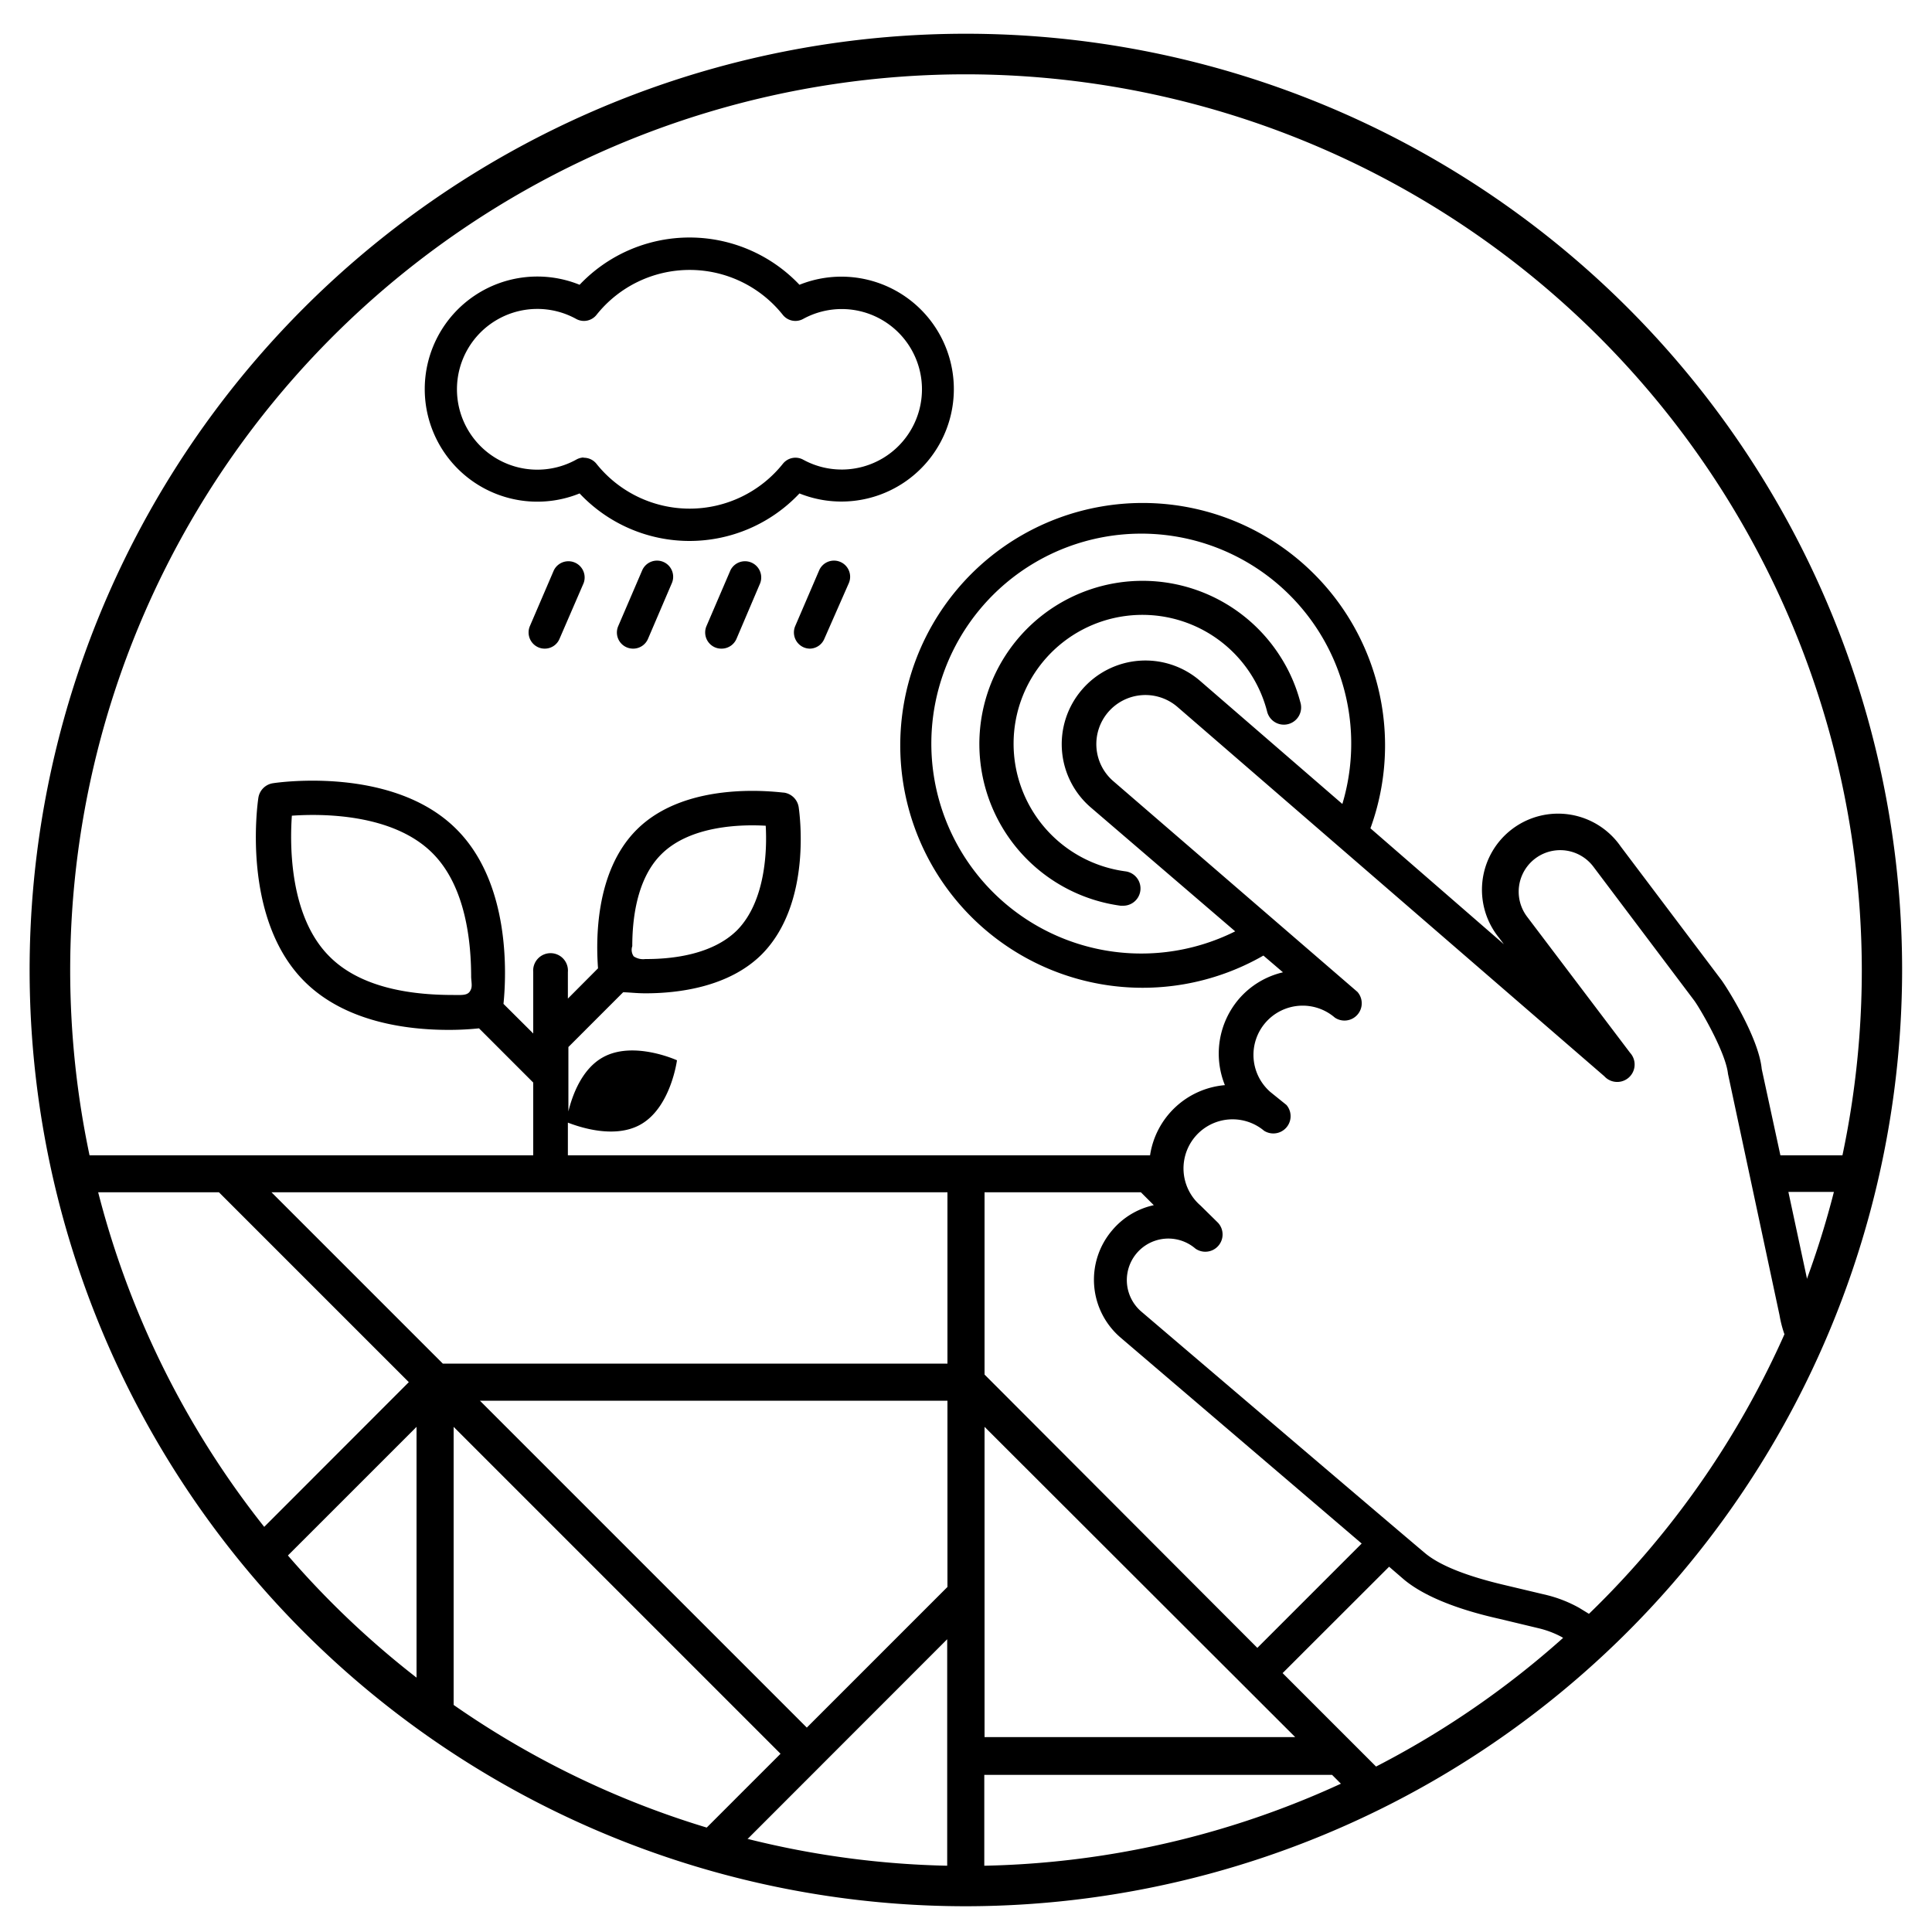
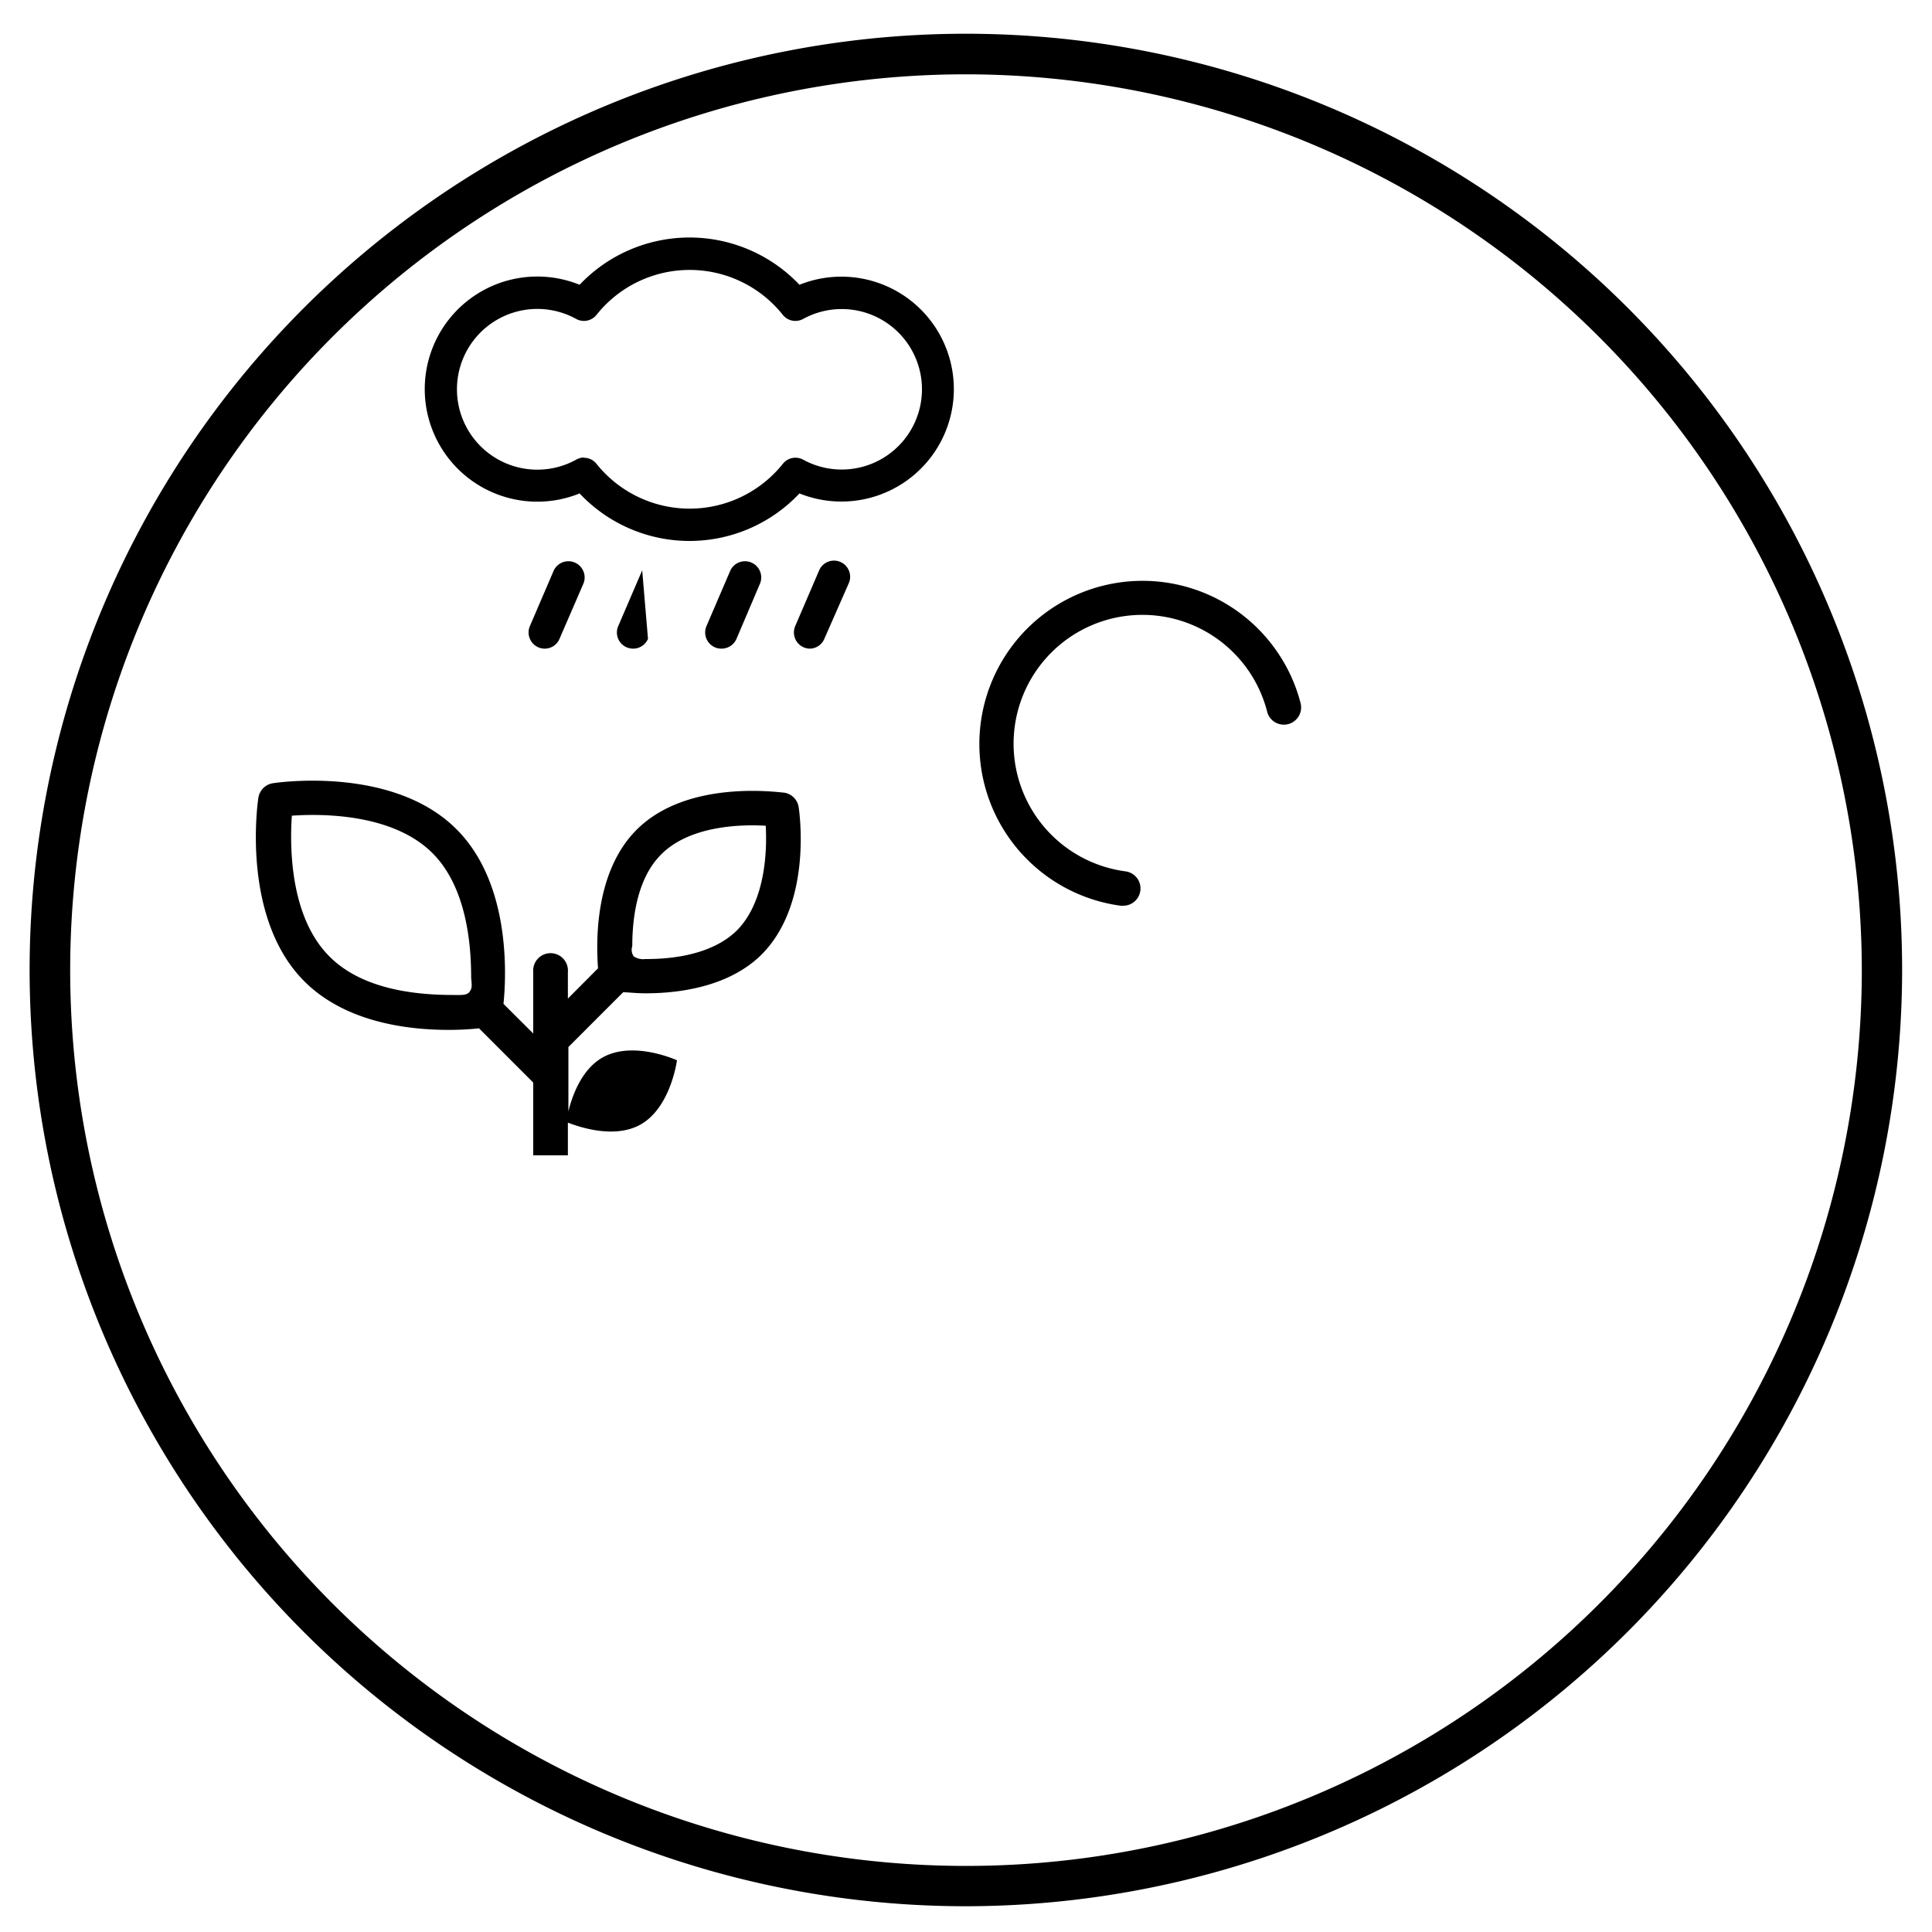
<svg xmlns="http://www.w3.org/2000/svg" id="Layer_1" data-name="Layer 1" viewBox="0 0 150 150">
-   <path d="M108,138.3c-.89.47-1.79.92-2.71,1.35C106.23,139.22,107.13,138.77,108,138.3Z" />
  <path d="M21.26,121.87c-.63-.73-1.24-1.47-1.85-2.22C20,120.4,20.63,121.14,21.26,121.87Z" />
  <polygon points="108.02 138.3 108.02 138.3 108.02 138.3 108.02 138.3" />
  <polygon points="19.41 119.65 19.41 119.65 19.41 119.65 19.41 119.65" />
  <polygon points="21.26 121.87 21.26 121.87 21.26 121.87 21.26 121.87" />
  <path d="M42.29,50.36a1.23,1.23,0,0,1-.49-.1,1.26,1.26,0,0,1-.66-1.65L43,44.28a1.26,1.26,0,0,1,2.31,1L43.44,49.6A1.24,1.24,0,0,1,42.29,50.36Z" />
-   <path d="M49.16,50.36a1.27,1.27,0,0,1-.5-.1A1.25,1.25,0,0,1,48,48.61l1.86-4.33a1.25,1.25,0,1,1,2.3,1L50.31,49.6A1.25,1.25,0,0,1,49.16,50.36Z" />
+   <path d="M49.16,50.36a1.27,1.27,0,0,1-.5-.1A1.25,1.25,0,0,1,48,48.61l1.86-4.33L50.31,49.6A1.25,1.25,0,0,1,49.16,50.36Z" />
  <path d="M56,50.36a1.23,1.23,0,0,1-.49-.1,1.26,1.26,0,0,1-.66-1.65l1.86-4.33a1.26,1.26,0,0,1,2.31,1L57.18,49.6A1.26,1.26,0,0,1,56,50.36Z" />
  <path d="M62.89,50.36a1.23,1.23,0,0,1-.49-.1,1.26,1.26,0,0,1-.66-1.65l1.86-4.33a1.25,1.25,0,1,1,2.3,1L64,49.6A1.24,1.24,0,0,1,62.89,50.36Z" />
  <path d="M53.52,42A11.72,11.72,0,0,1,45,38.31a8.74,8.74,0,1,1,0-16.2,11.76,11.76,0,0,1,17.07,0,8.73,8.73,0,1,1,0,16.2A11.73,11.73,0,0,1,53.52,42Zm-8.21-6.46a1.25,1.25,0,0,1,1,.47,9.26,9.26,0,0,0,14.47,0,1.25,1.25,0,0,1,1.58-.32,6.23,6.23,0,1,0,0-10.93,1.25,1.25,0,0,1-1.58-.31,9.24,9.24,0,0,0-14.47,0,1.25,1.25,0,0,1-1.58.31,6.24,6.24,0,1,0,0,10.93A1.27,1.27,0,0,1,45.31,35.52Z" />
  <path d="M49.71,87.32c2.37-1.31,2.85-5,2.85-5s-3.38-1.55-5.75-.23c-1.68.93-2.4,3.05-2.68,4.2v-5l4.25-4.25c.43,0,1,.08,1.74.08,2.53,0,6.44-.47,9-3,4-4,2.93-11.15,2.89-11.45a1.35,1.35,0,0,0-1.13-1.13c-.31,0-7.48-1.09-11.45,2.88-3.31,3.31-3.14,8.83-3,10.76l-2.34,2.35V75.47a1.35,1.35,0,1,0-2.69,0v4.77l-2.31-2.3c.23-2.23.56-9.36-3.65-13.56-4.92-4.93-13.87-3.63-14.25-3.57a1.35,1.35,0,0,0-1.13,1.13c-.06.38-1.35,9.33,3.57,14.25,3.18,3.18,8,3.77,11.19,3.77a22.11,22.11,0,0,0,2.37-.12l4.21,4.21V89.7h2.69V87.16C44.82,87.44,47.64,88.47,49.71,87.32Zm-.62-13.86c0-2.06.33-5.22,2.25-7.13,2.25-2.25,6.23-2.33,8.11-2.22.11,1.87,0,5.85-2.22,8.11-1.92,1.91-5.07,2.25-7.13,2.24a1.31,1.31,0,0,1-.9-.21A.88.88,0,0,1,49.09,73.46ZM36.46,77c-.22.3-.69.25-1.26.25-2.67,0-7-.34-9.63-3-3.1-3.1-3.07-8.64-2.91-10.92,2.28-.16,7.82-.19,10.92,2.91,2.62,2.62,3,7,3,9.63C36.61,76.4,36.7,76.67,36.46,77Z" />
  <path d="M56.56,144q-1.48-.39-2.94-.84Q55.08,143.61,56.56,144Z" />
  <path d="M56.77,144.06h0l-.22-.06A1.66,1.66,0,0,0,56.77,144.06Z" />
  <polygon points="105.31 141.11 105.31 141.11 105.31 141.11 105.31 141.11" />
  <path d="M75,148a72.69,72.69,0,1,1,72.68-72.68A72.76,72.76,0,0,1,75,148ZM75,5.77a69.55,69.55,0,1,0,69.55,69.55A69.63,69.63,0,0,0,75,5.77Z" />
  <path d="M99.42,51A12.67,12.67,0,1,0,87,70.32h.19a1.34,1.34,0,0,0,.18-2.67,10,10,0,1,1,11-12.44,1.34,1.34,0,1,0,2.59-.68A12.44,12.44,0,0,0,99.42,51Z" />
-   <path d="M144.66,89.7h-6.43L136.78,83c-.24-2.49-2.79-6.46-3.13-6.91l-7.82-10.37a5.91,5.91,0,1,0-9.43,7.11l.36.48-10.36-9a18.82,18.82,0,1,0-8.31,9.88l1.52,1.3a6.44,6.44,0,0,0-3.43,2.08,6.53,6.53,0,0,0-1.08,6.68,6.43,6.43,0,0,0-5.81,5.45H5.34c.2,1,.43,1.92.66,2.87H17l14.74,14.74L19.41,119.65h0c.6.75,1.21,1.49,1.84,2.22h0l11.09-11.09v21.45c.94.7,1.9,1.39,2.88,2.05v-23.5l25.38,25.38-7,7h0q1.46.45,2.94.84l.22.06,16.78-16.79V146.4l1.44,0,1.44,0v-8.6h27l1.86,1.86h0c.92-.43,1.82-.88,2.71-1.35h0l-3-3h0l-5.41-5.41,8.27-8.26,1.16,1c2.2,1.83,6,2.73,7.46,3.06l3,.72a7.4,7.4,0,0,1,1.77.67l1.55,1a1.33,1.33,0,0,0,1.85-.39,1.34,1.34,0,0,0-.39-1.86l-1.63-1a10.13,10.13,0,0,0-2.53-1l-3.2-.76c-3-.7-5.08-1.53-6.22-2.47-2-1.67-21.86-18.61-22.06-18.78a3.22,3.22,0,0,1,4.2-4.89,1.34,1.34,0,0,0,1.76-2L93.21,93.6a3.81,3.81,0,0,1,4.93-5.81l0,0a1.34,1.34,0,0,0,1.74-2l0,0-1.24-1a3.81,3.81,0,0,1,5-5.78h0a1.34,1.34,0,0,0,1.75-2L86.45,60.66a3.79,3.79,0,0,1-1.32-2.6,3.81,3.81,0,0,1,6.28-3.18l33.15,28.68a1.34,1.34,0,0,0,2-1.82l-8-10.57a3.22,3.22,0,0,1,5.15-3.88l7.82,10.38c.4.53,2.45,4,2.63,5.7l4,18.73a9,9,0,0,0,.74,2.36,1.34,1.34,0,1,0,2.44-1.12,6.26,6.26,0,0,1-.56-1.8l-1.93-9H144C144.23,91.62,144.46,90.67,144.66,89.7Zm-71.1,33.51L62.64,134.13,37.26,108.75h36.3Zm0-17.34H34.38l-13.3-13.3H73.56Zm27,29H76.44V110.78ZM86.35,95.52a5.91,5.91,0,0,0,.64,8.32c.64.55,12.61,10.77,18.73,16l-8.1,8.1L76.44,106.72V92.57H88.58l1,1A5.83,5.83,0,0,0,86.35,95.52ZM84,53.55a6.48,6.48,0,0,0,.7,9.15L95.9,72.31a16.3,16.3,0,1,1,8.32-9.89L93.16,52.85A6.49,6.49,0,0,0,84,53.55Z" />
</svg>